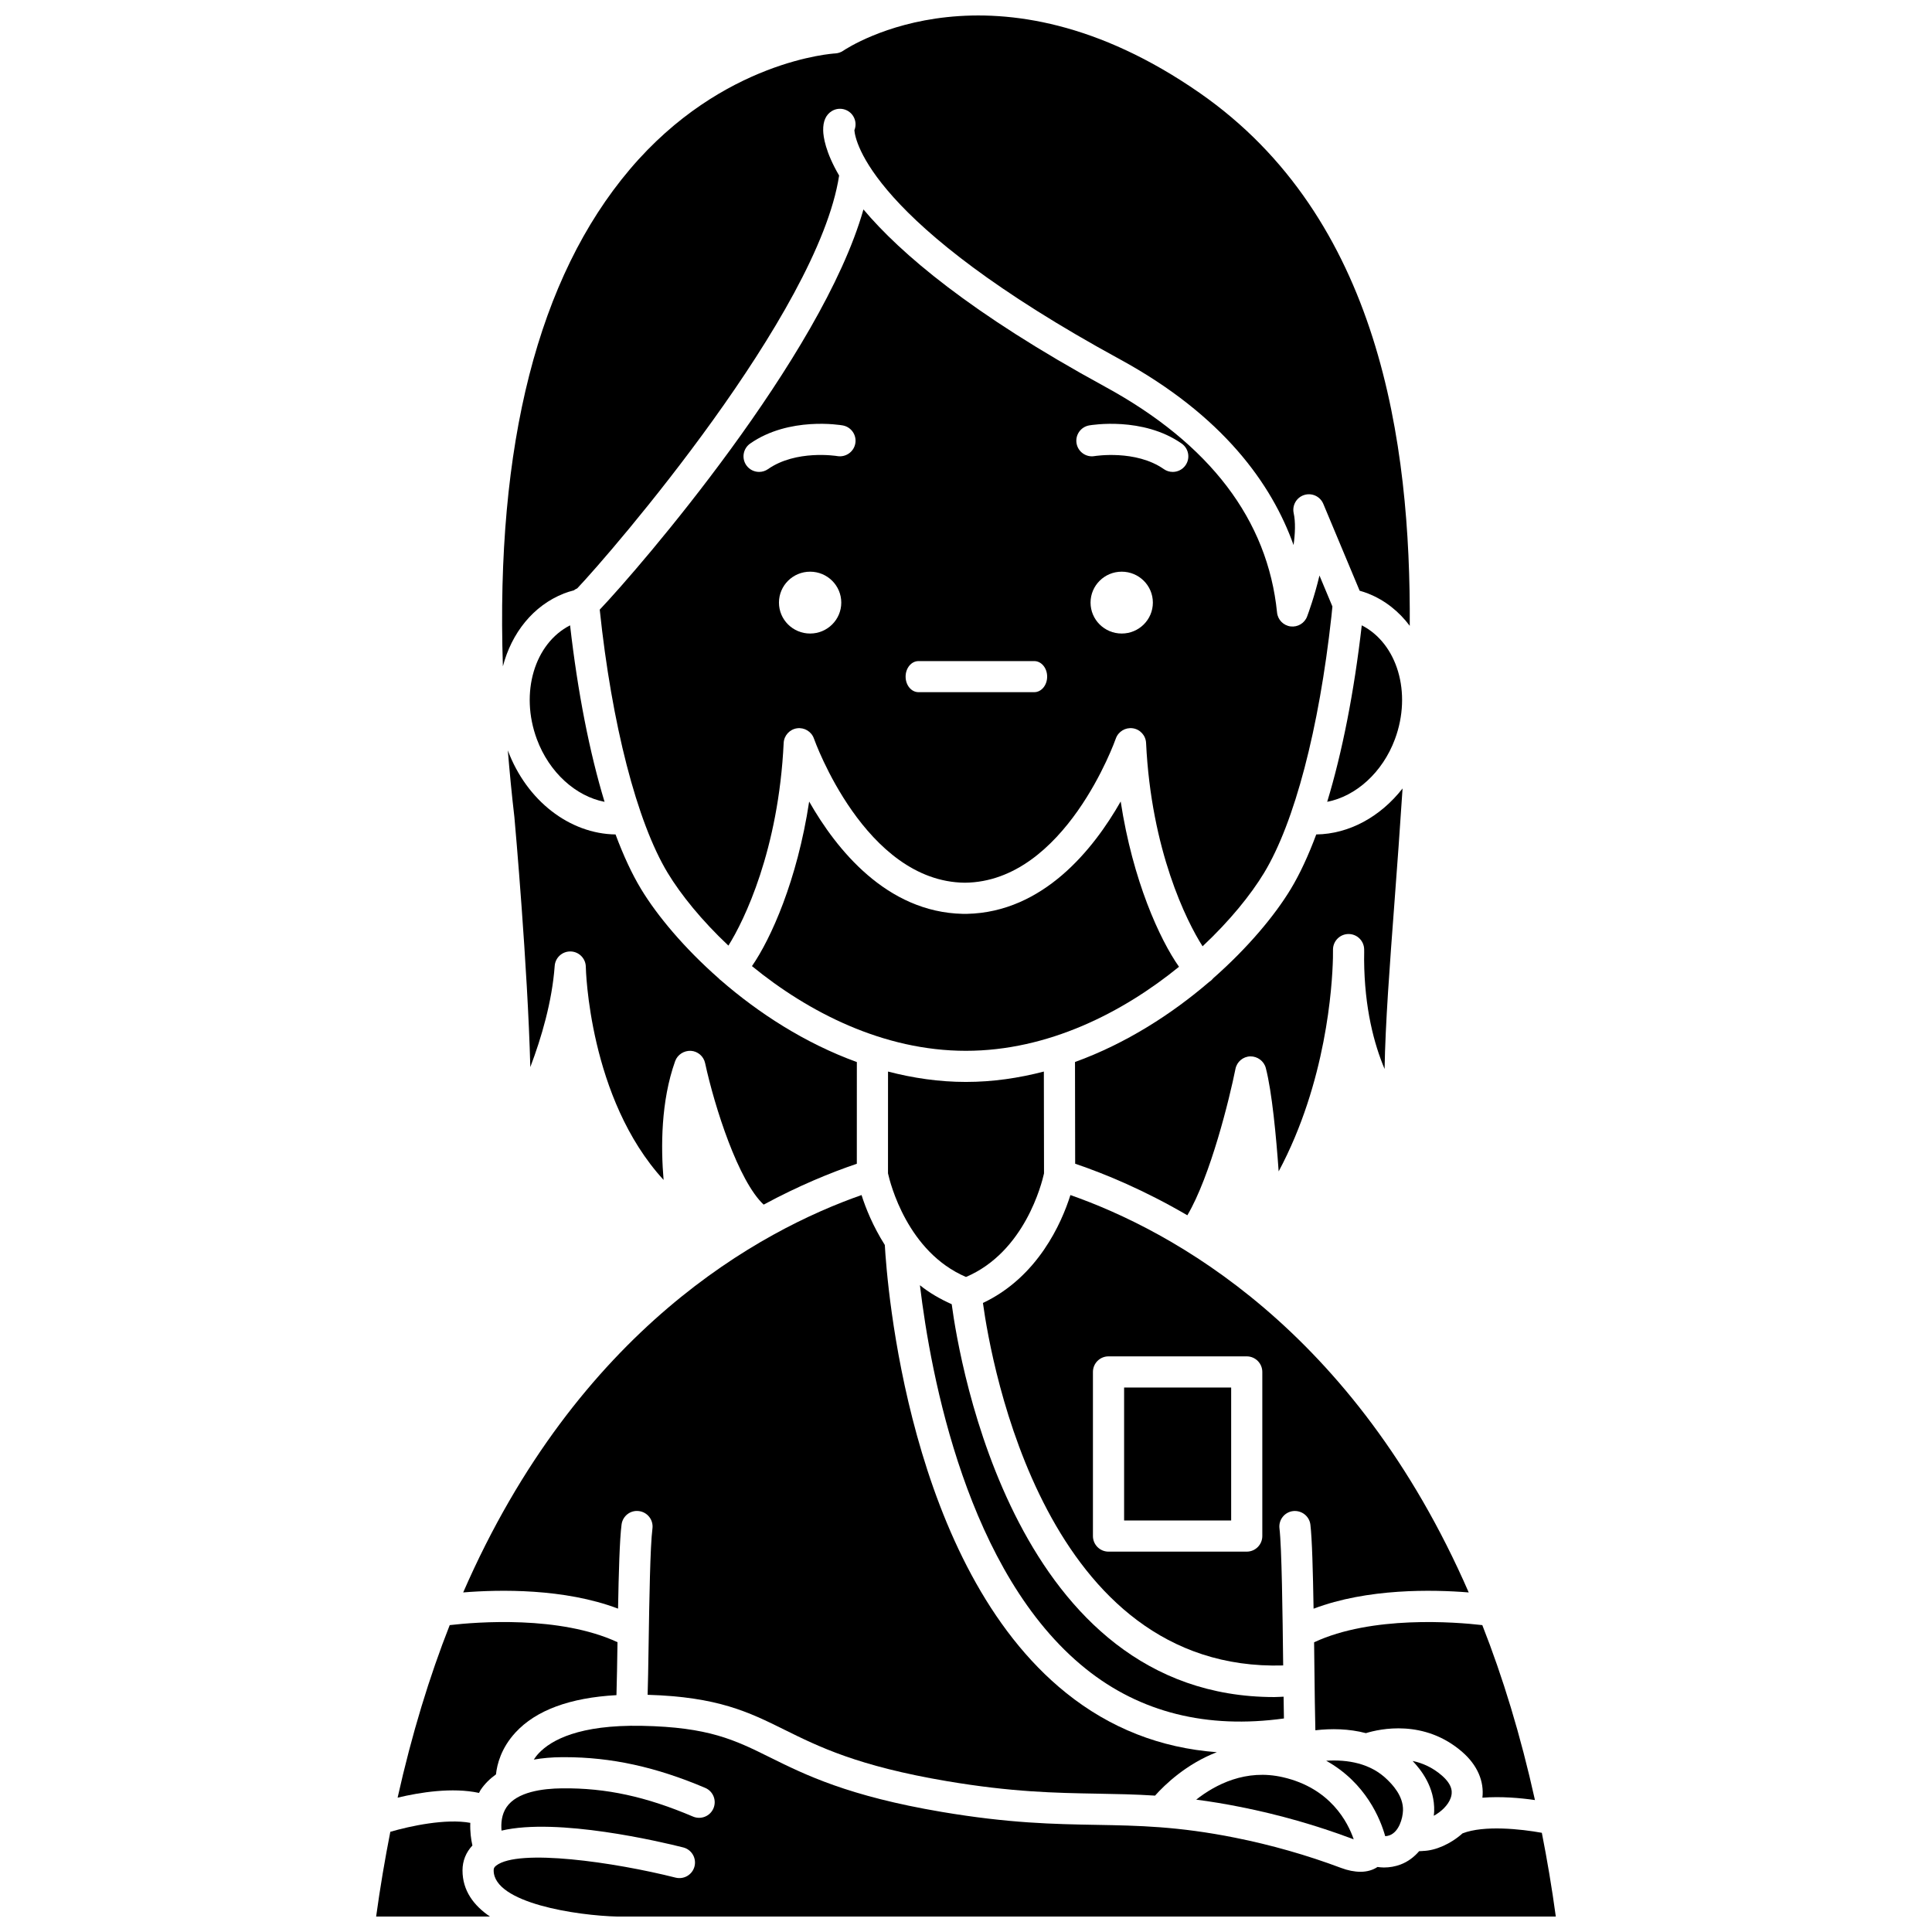
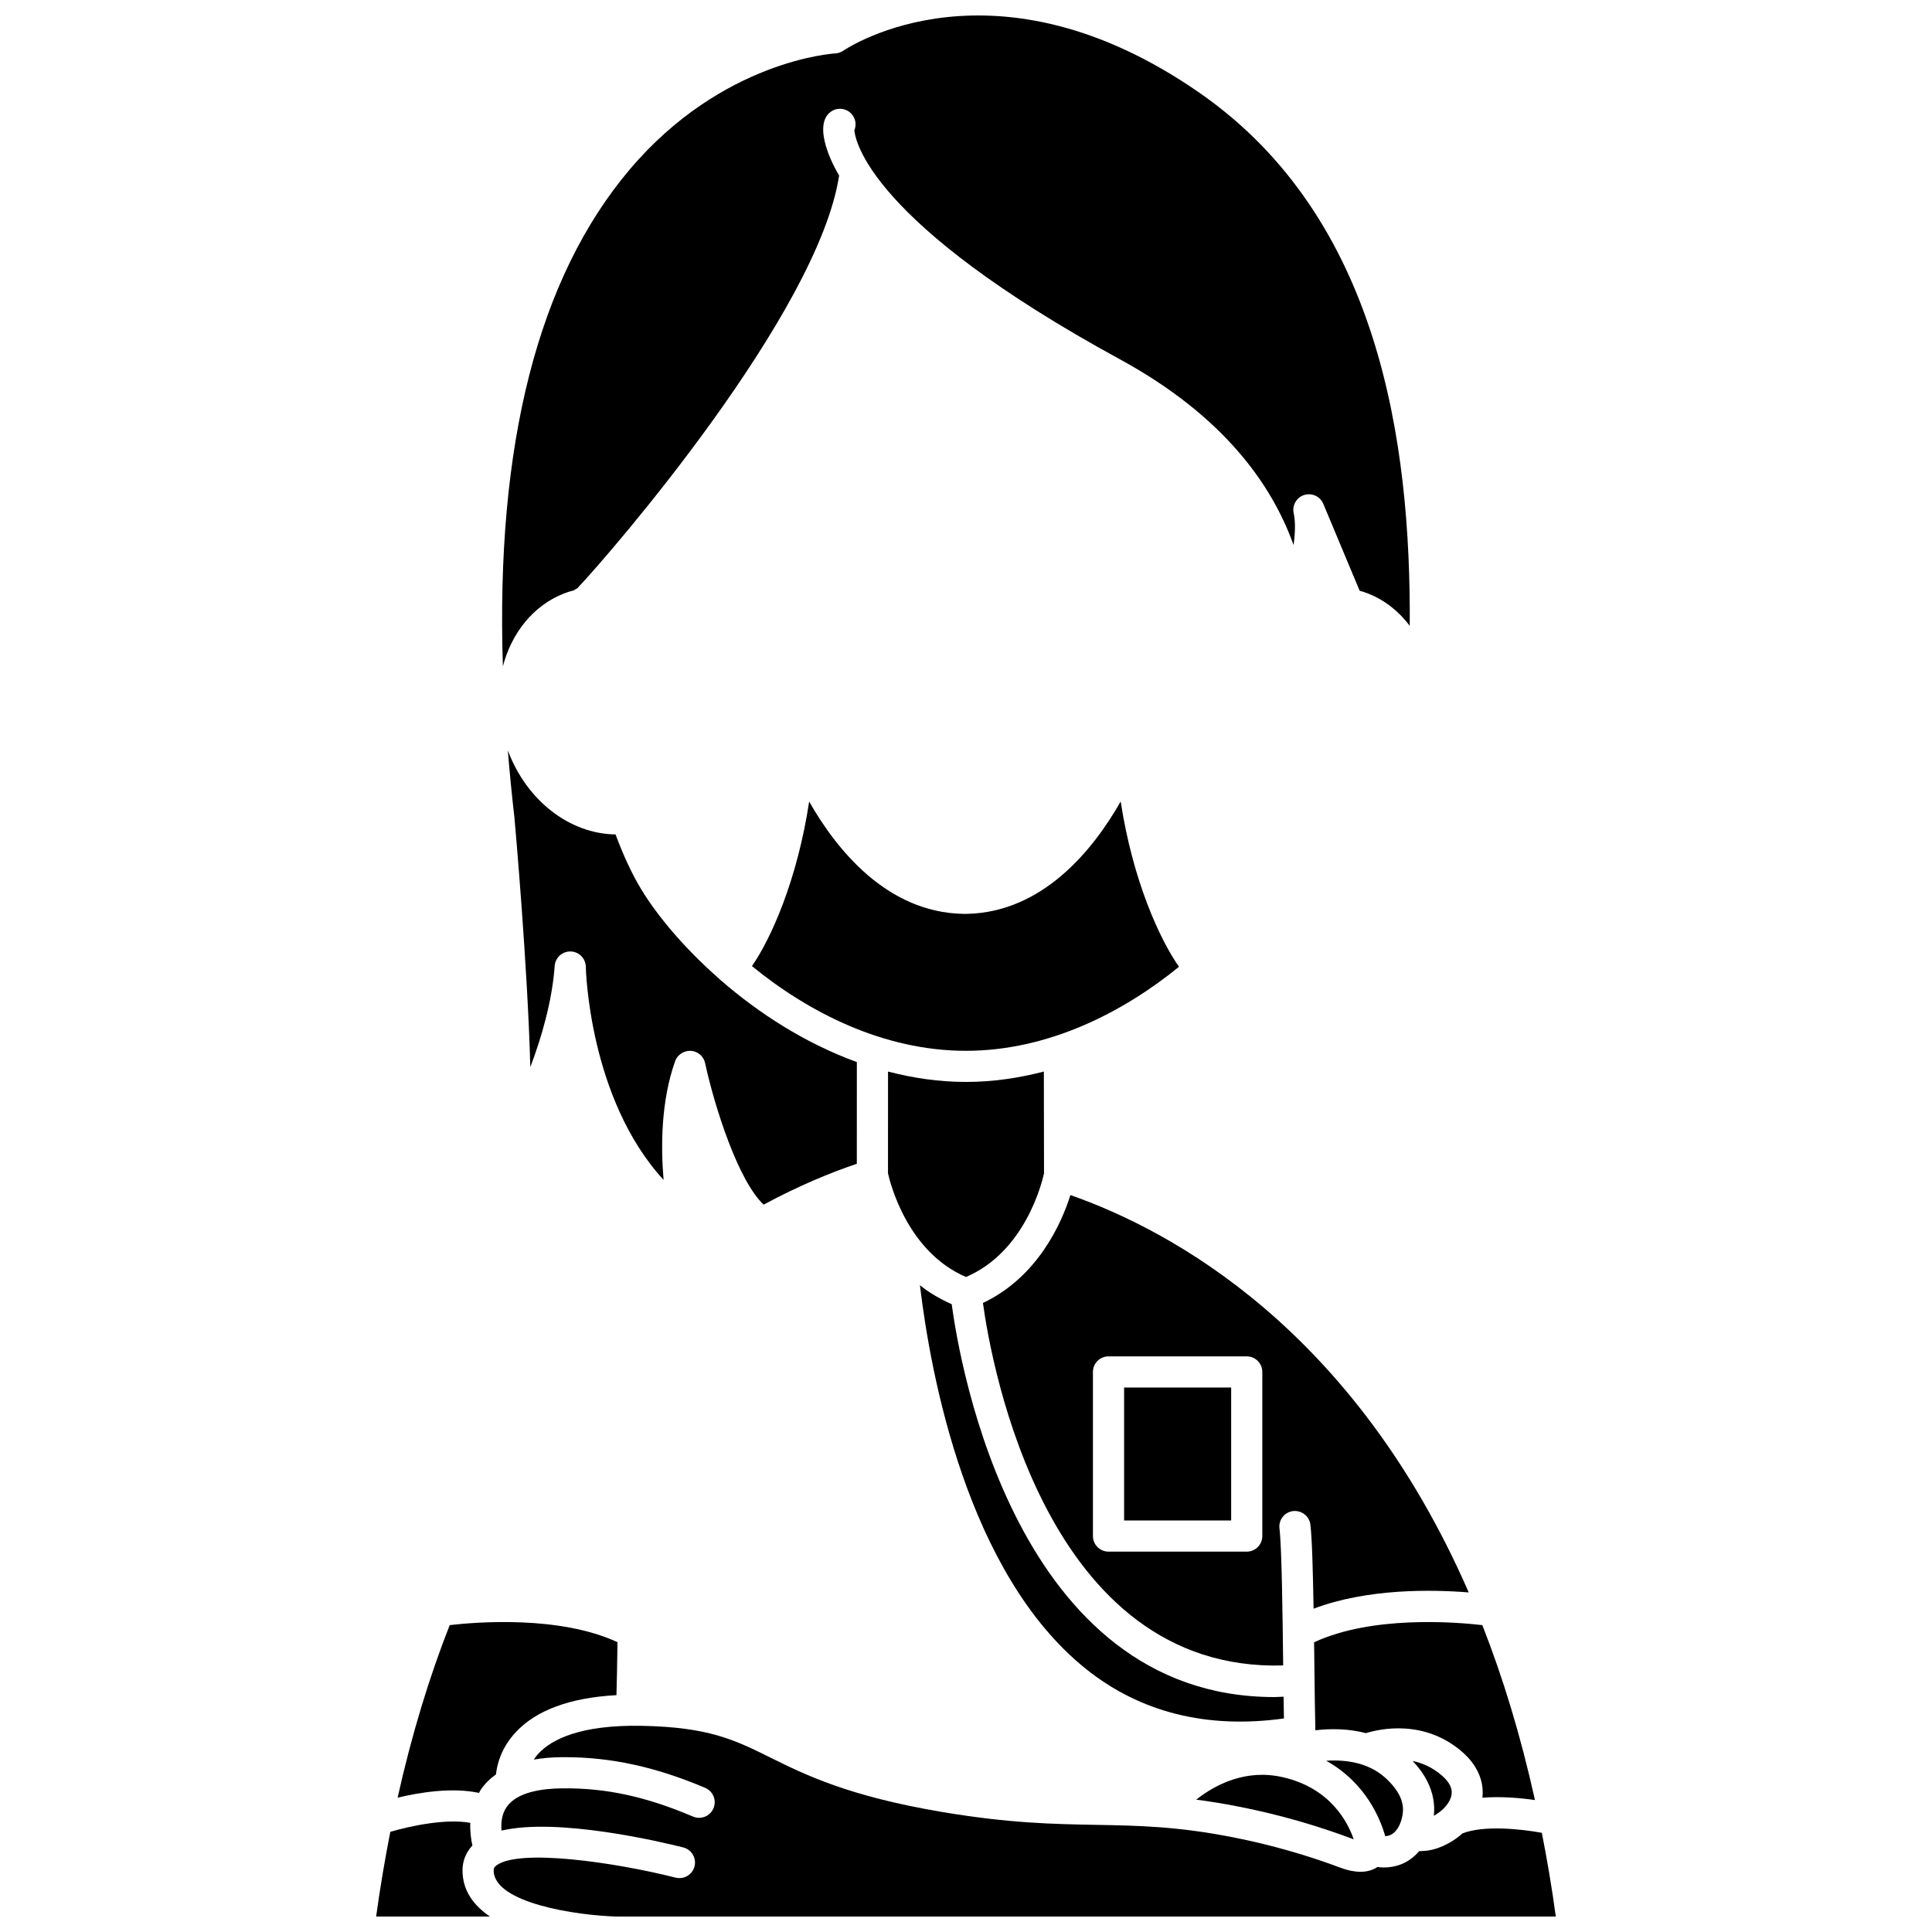
<svg xmlns="http://www.w3.org/2000/svg" width="800px" height="800px" version="1.1" viewBox="144 144 512 512">
  <defs>
    <clipPath id="c">
      <path d="m243 626h31v25.902h-31z" />
    </clipPath>
    <clipPath id="b">
      <path d="m274 601h283v50.902h-283z" />
    </clipPath>
    <clipPath id="a">
      <path d="m277 148.09h241v172.91h-241z" />
    </clipPath>
  </defs>
  <path d="m456.45 400.21c-5.094-7.227-12.246-22.824-15.457-43.809-7.195 12.645-20.508 29.348-40.746 29.781-0.086 0.004-0.184 0.008-0.27 0.008h-0.535c-0.086 0-0.184 0-0.27-0.008-20.23-0.434-33.535-17.117-40.734-29.758-3.168 20.902-10.164 36.406-15.16 43.605 14.871 12.164 34.77 22.449 56.703 22.449 21.812-0.004 41.621-10.191 56.469-22.27z" />
-   <path d="m286.27 339.88c3.289 8.875 10.348 15.145 17.945 16.617-3.969-13.055-7.117-29.027-9.137-46.777-9.375 4.766-13.371 17.836-8.809 30.16z" />
  <path d="m431.72 586.23c14.492 11.629 32.184 15.996 52.535 13.18-0.027-1.645-0.059-3.57-0.09-5.769-0.809 0.023-1.652 0.098-2.445 0.098-68.531 0-83.422-88.531-85.508-104.11-3.137-1.402-6-3.066-8.422-5.031 2.836 23.75 12.512 76.414 43.93 101.63z" />
  <path d="m400 482.41c15.594-6.648 20.102-24.848 20.676-27.453l-0.043-26.984c-6.633 1.727-13.539 2.75-20.652 2.75-7.109 0-14.012-1.023-20.645-2.75l-0.008 26.977c0.574 2.598 5.156 20.84 20.672 27.461z" />
  <path d="m327.09 422.48c1.84 0.121 3.379 1.445 3.769 3.246 2.551 11.77 8.82 31.262 15.52 37.512 9.301-5.019 17.762-8.484 24.688-10.828l0.008-26.957c-13.809-5.004-26.102-13.027-36.031-21.652-0.215-0.16-0.414-0.324-0.59-0.531-9.176-8.082-16.305-16.625-20.582-23.695-2.402-3.973-4.656-8.844-6.746-14.438-12.129-0.164-23.539-8.895-28.547-22.277 0.48 5.789 1.035 11.66 1.742 17.695 0.191 2.102 3.508 39.422 4.219 66.238 2.957-7.805 5.773-17.387 6.461-26.82 0.156-2.164 1.961-3.828 4.113-3.828h0.125c2.207 0.062 3.977 1.859 4.008 4.066 0.004 0.387 0.77 34.887 20.613 56.48-0.738-8.66-0.738-20.844 3.066-31.484 0.629-1.734 2.352-2.809 4.164-2.727z" />
-   <path d="m504.88 309.72c-2.023 17.703-5.188 33.703-9.16 46.77 7.594-1.473 14.664-7.746 17.957-16.617 4.566-12.32 0.574-25.379-8.797-30.152z" />
-   <path d="m490.4 307.37c-0.676 1.801-2.504 2.879-4.398 2.637-1.898-0.25-3.379-1.77-3.57-3.68-2.477-24.57-17.812-44.703-45.582-59.848-35.602-19.418-54.254-35.359-64.027-46.977-11.055 39-59.449 95.086-69.887 106.06 3.18 30.309 9.863 56.289 17.996 69.742 3.492 5.781 9.023 12.629 16.105 19.293 4.176-6.641 13.289-25.328 14.645-53.703 0.094-1.973 1.578-3.606 3.535-3.887 1.934-0.277 3.84 0.859 4.488 2.731 0.133 0.379 13.516 37.938 40 38.191 26.547-0.25 39.863-37.809 39.992-38.191 0.652-1.875 2.562-3.012 4.492-2.738 1.961 0.281 3.438 1.91 3.535 3.891 1.359 28.438 10.719 47.25 14.973 53.887 7.18-6.727 12.785-13.645 16.312-19.48 8.047-13.316 14.547-38.086 17.832-67.961l0.262-2.613-3.43-8.207c-1.309 5.523-2.934 9.945-3.273 10.852zm-131.71 4.523c-4.562 0-8.258-3.672-8.258-8.195 0-4.523 3.695-8.195 8.258-8.195s8.258 3.672 8.258 8.195c0 4.523-3.695 8.195-8.258 8.195zm7.203-47.023c-0.266-0.051-10.953-1.734-18.359 3.449-0.723 0.504-1.547 0.742-2.363 0.742-1.301 0-2.586-0.613-3.387-1.762-1.305-1.871-0.852-4.441 1.016-5.75 10.305-7.199 23.941-4.914 24.512-4.812 2.246 0.391 3.75 2.531 3.356 4.777-0.398 2.242-2.535 3.727-4.773 3.356zm52.203 62.562h-30.691c-1.887 0-3.41-1.84-3.41-4.117 0-2.273 1.523-4.117 3.41-4.117h30.691c1.887 0 3.41 1.84 3.41 4.117s-1.527 4.117-3.41 4.117zm23.168-15.539c-4.562 0-8.258-3.672-8.258-8.195 0-4.523 3.695-8.195 8.258-8.195s8.258 3.672 8.258 8.195c0 4.523-3.695 8.195-8.258 8.195zm16.91-44.59c-0.801 1.148-2.086 1.762-3.387 1.762-0.816 0-1.641-0.242-2.363-0.746-7.461-5.219-18.25-3.461-18.359-3.449-2.234 0.391-4.379-1.121-4.766-3.367-0.387-2.242 1.113-4.375 3.356-4.766 0.574-0.098 14.203-2.387 24.508 4.816 1.863 1.309 2.32 3.883 1.012 5.75z" />
  <path d="m472.92 622.9c10.023 2.008 19.902 4.82 29.363 8.371 0.16 0.062 0.312 0.117 0.461 0.164-1.531-4.469-6.125-13.539-18.715-16.441-9.875-2.297-17.957 1.949-23.02 5.926 3.676 0.48 7.606 1.117 11.91 1.98z" />
  <path d="m528.45 620.48c0.453-1.277 0.715-3.277-2.328-5.938-2.523-2.199-5.227-3.34-7.762-3.867 2.168 2.277 5.914 6.91 5.711 13.363-0.012 0.379-0.066 0.777-0.105 1.164 1.914-1.043 3.781-2.75 4.484-4.723z" />
-   <path d="m510.93 427.29c0.203-12.023 1.336-27.133 2.66-44.715 0.691-9.188 1.426-19.16 2.106-29.629-5.867 7.508-14.168 12.078-22.875 12.191-2.09 5.602-4.344 10.477-6.734 14.434-4.277 7.078-11.41 15.625-20.598 23.707-0.301 0.383-0.66 0.707-1.066 0.957-9.84 8.457-21.961 16.289-35.535 21.207l0.043 26.957c8.164 2.766 18.445 7.078 29.73 13.664 6.125-10.348 11.191-30.984 12.75-38.793 0.375-1.887 2.004-3.266 3.926-3.32 1.891-0.027 3.629 1.227 4.117 3.09 1.641 6.316 2.75 18.145 3.406 27.391 12.637-23.66 14.203-49.082 14.383-56.523-0.004-0.77 0.004-1.543 0.016-2.328 0.043-2.246 1.871-4.047 4.117-4.055h0.012c2.242 0 4.074 1.793 4.129 4.035 0.004 0.234 0.02 1.215-0.012 2.816 0.098 12.789 2.633 22.293 5.426 28.914z" />
  <g clip-path="url(#c)">
    <path d="m266.57 639.68c0-2.555 0.93-4.797 2.625-6.606-0.359-1.598-0.656-3.668-0.559-6-6.512-1.188-15.914 0.836-21.195 2.371-1.418 7.199-2.688 14.66-3.762 22.465h30.168c-4.297-2.93-7.277-6.856-7.277-12.23z" />
  </g>
  <path d="m270.95 619.14c0.152-0.266 0.242-0.535 0.418-0.793 1.074-1.602 2.453-2.961 4.07-4.121 0.289-2.703 1.379-6.969 5.152-11.078 5.445-5.922 14.473-9.242 26.777-9.918 0.113-3.426 0.195-8.836 0.273-13.84 0-0.062 0-0.129 0.004-0.191-15.297-7.109-37.281-5.363-44.465-4.527-5.367 13.621-10.035 28.84-13.809 45.727 5.918-1.418 14.488-2.785 21.578-1.258z" />
-   <path d="m307.79 570.3c0.172-9.449 0.422-18.395 0.93-22.285 0.293-2.258 2.34-3.867 4.625-3.559 2.262 0.293 3.856 2.367 3.559 4.629-0.605 4.672-0.828 18.953-1.008 30.43-0.098 6.367-0.172 10.688-0.27 13.625 18.625 0.547 26.812 4.574 36.215 9.234 9.141 4.527 19.5 9.66 43.074 13.645 17.301 2.922 28.766 3.125 39.844 3.32 5.074 0.09 10.027 0.176 15.34 0.52 2.559-2.871 8.281-8.398 16.371-11.508-14.926-1.113-28.297-6.356-39.934-15.703-41.887-33.637-47.484-108.65-48.051-118.72-3.137-4.949-5.098-9.832-6.164-13.227-26.676 9.355-75.09 35.387-105.57 105.31 9.586-0.781 26.793-1.102 41.039 4.293z" />
+   <path d="m307.79 570.3z" />
  <g clip-path="url(#b)">
    <path d="m552.6 629.71c-5.551-1.004-15.316-2.059-21.004 0.145-3.16 2.82-7.152 4.566-10.43 4.664-0.008 0.008-0.465 0.051-1.078 0.066-1.312 1.52-2.934 2.781-4.941 3.535-1.395 0.52-2.875 0.785-4.398 0.785-0.559 0-1.129-0.066-1.695-0.137-1.219 0.812-2.742 1.273-4.504 1.273-1.594 0-3.352-0.34-5.176-1.031-9.035-3.391-18.48-6.082-28.07-8-15.105-3.023-25.59-3.203-36.688-3.402-11.391-0.203-23.16-0.41-41.078-3.438-24.773-4.188-36.188-9.844-45.363-14.387-9.473-4.695-16.312-8.082-34.117-8.422-16.559-0.309-23.938 3.758-27.242 7.227-0.551 0.574-0.973 1.152-1.355 1.723 2.273-0.402 4.766-0.621 7.473-0.641h0.711c12.34 0 24.199 2.594 37.25 8.141 2.098 0.891 3.074 3.316 2.18 5.418-0.891 2.102-3.32 3.07-5.418 2.184-12.387-5.269-22.973-7.609-34.664-7.484-5.215 0.043-12.008 0.941-14.754 4.992-1.316 1.941-1.496 4.269-1.328 6.211 14.848-3.496 42.055 2.918 48.156 4.457 2.207 0.559 3.547 2.805 2.992 5.012-0.562 2.207-2.785 3.539-5.016 2.992-16.191-4.086-41.652-7.773-47.555-3.184-0.562 0.434-0.66 0.773-0.66 1.273 0 8.672 22.102 11.977 32.859 12.23h248.62c-1.047-7.719-2.305-15.086-3.703-22.203z" />
  </g>
  <path d="m441.9 511.71h28.371v35.234h-28.371z" />
  <g clip-path="url(#a)">
    <path d="m293.41 301.29c0.824-0.324 1.727-0.594 2.664-0.84 0.277-0.215 0.574-0.387 0.895-0.523 8.898-9.348 63.848-72.973 69.406-109.41-3.652-6.242-4.188-10.312-4.223-11.91-0.059-2.477 0.719-4.219 2.305-5.18 1.953-1.18 4.488-0.559 5.672 1.387 0.703 1.156 0.77 2.523 0.293 3.691 0.199 2.684 4 24.516 70.383 60.723 27.387 14.938 40.266 33.145 46.004 49.223 0.43-3.133 0.539-6.137 0.031-8.453-0.457-2.086 0.75-4.18 2.785-4.82 2.051-0.641 4.227 0.371 5.059 2.34l9.637 23.031c0.785 0.215 1.523 0.461 2.234 0.742 4.484 1.77 8.207 4.769 11.043 8.559 0.312-48.672-8.027-108.16-55.738-141.27-54.062-37.523-92.789-12.223-94.41-11.129-0.633 0.43-1.383 0.676-2.148 0.711-0.285 0.012-29.852 1.758-54.375 30.699-24.336 28.719-35.586 72.945-33.656 131.72 2.297-8.789 7.981-16.062 16.141-19.285z" />
  </g>
  <path d="m492.25 579.22c0.027 2.199 0.055 4.402 0.078 6.559 0.07 6.043 0.148 12.566 0.258 16.762 4.199-0.488 8.859-0.43 13.395 0.758 3.641-1.121 15.469-3.793 25.566 5.016 3.981 3.477 5.805 7.762 5.305 12.094 4.949-0.387 10.051 0.066 13.926 0.625-3.797-17.141-8.516-32.574-13.953-46.363-7.191-0.832-29.266-2.582-44.574 4.551z" />
  <path d="m427.67 460.7c-2.316 7.398-8.641 21.727-23.184 28.598 2.254 16.371 16.707 97.895 79.57 96.062-0.164-14.023-0.375-31.227-0.984-36.324-0.27-2.262 1.348-4.32 3.613-4.586 2.269-0.242 4.32 1.352 4.586 3.613 0.441 3.699 0.676 12.422 0.84 22.258 14.266-5.414 31.523-5.09 41.117-4.309-30.469-69.926-78.883-95.957-105.56-105.31zm50.855 90.371c0 2.277-1.844 4.129-4.129 4.129h-36.629c-2.281 0-4.129-1.852-4.129-4.129v-43.492c0-2.277 1.844-4.129 4.129-4.129h36.629c2.281 0 4.129 1.852 4.129 4.129z" />
  <path d="m512.25 630.38c2.488-0.934 3.492-4.457 3.559-6.602 0.121-3.902-2.953-6.949-4.106-8.094-4.484-4.453-10.641-5.422-16.25-5.07 10.559 5.879 14.402 15.535 15.641 19.996 0.383-0.027 0.773-0.09 1.156-0.23z" />
</svg>